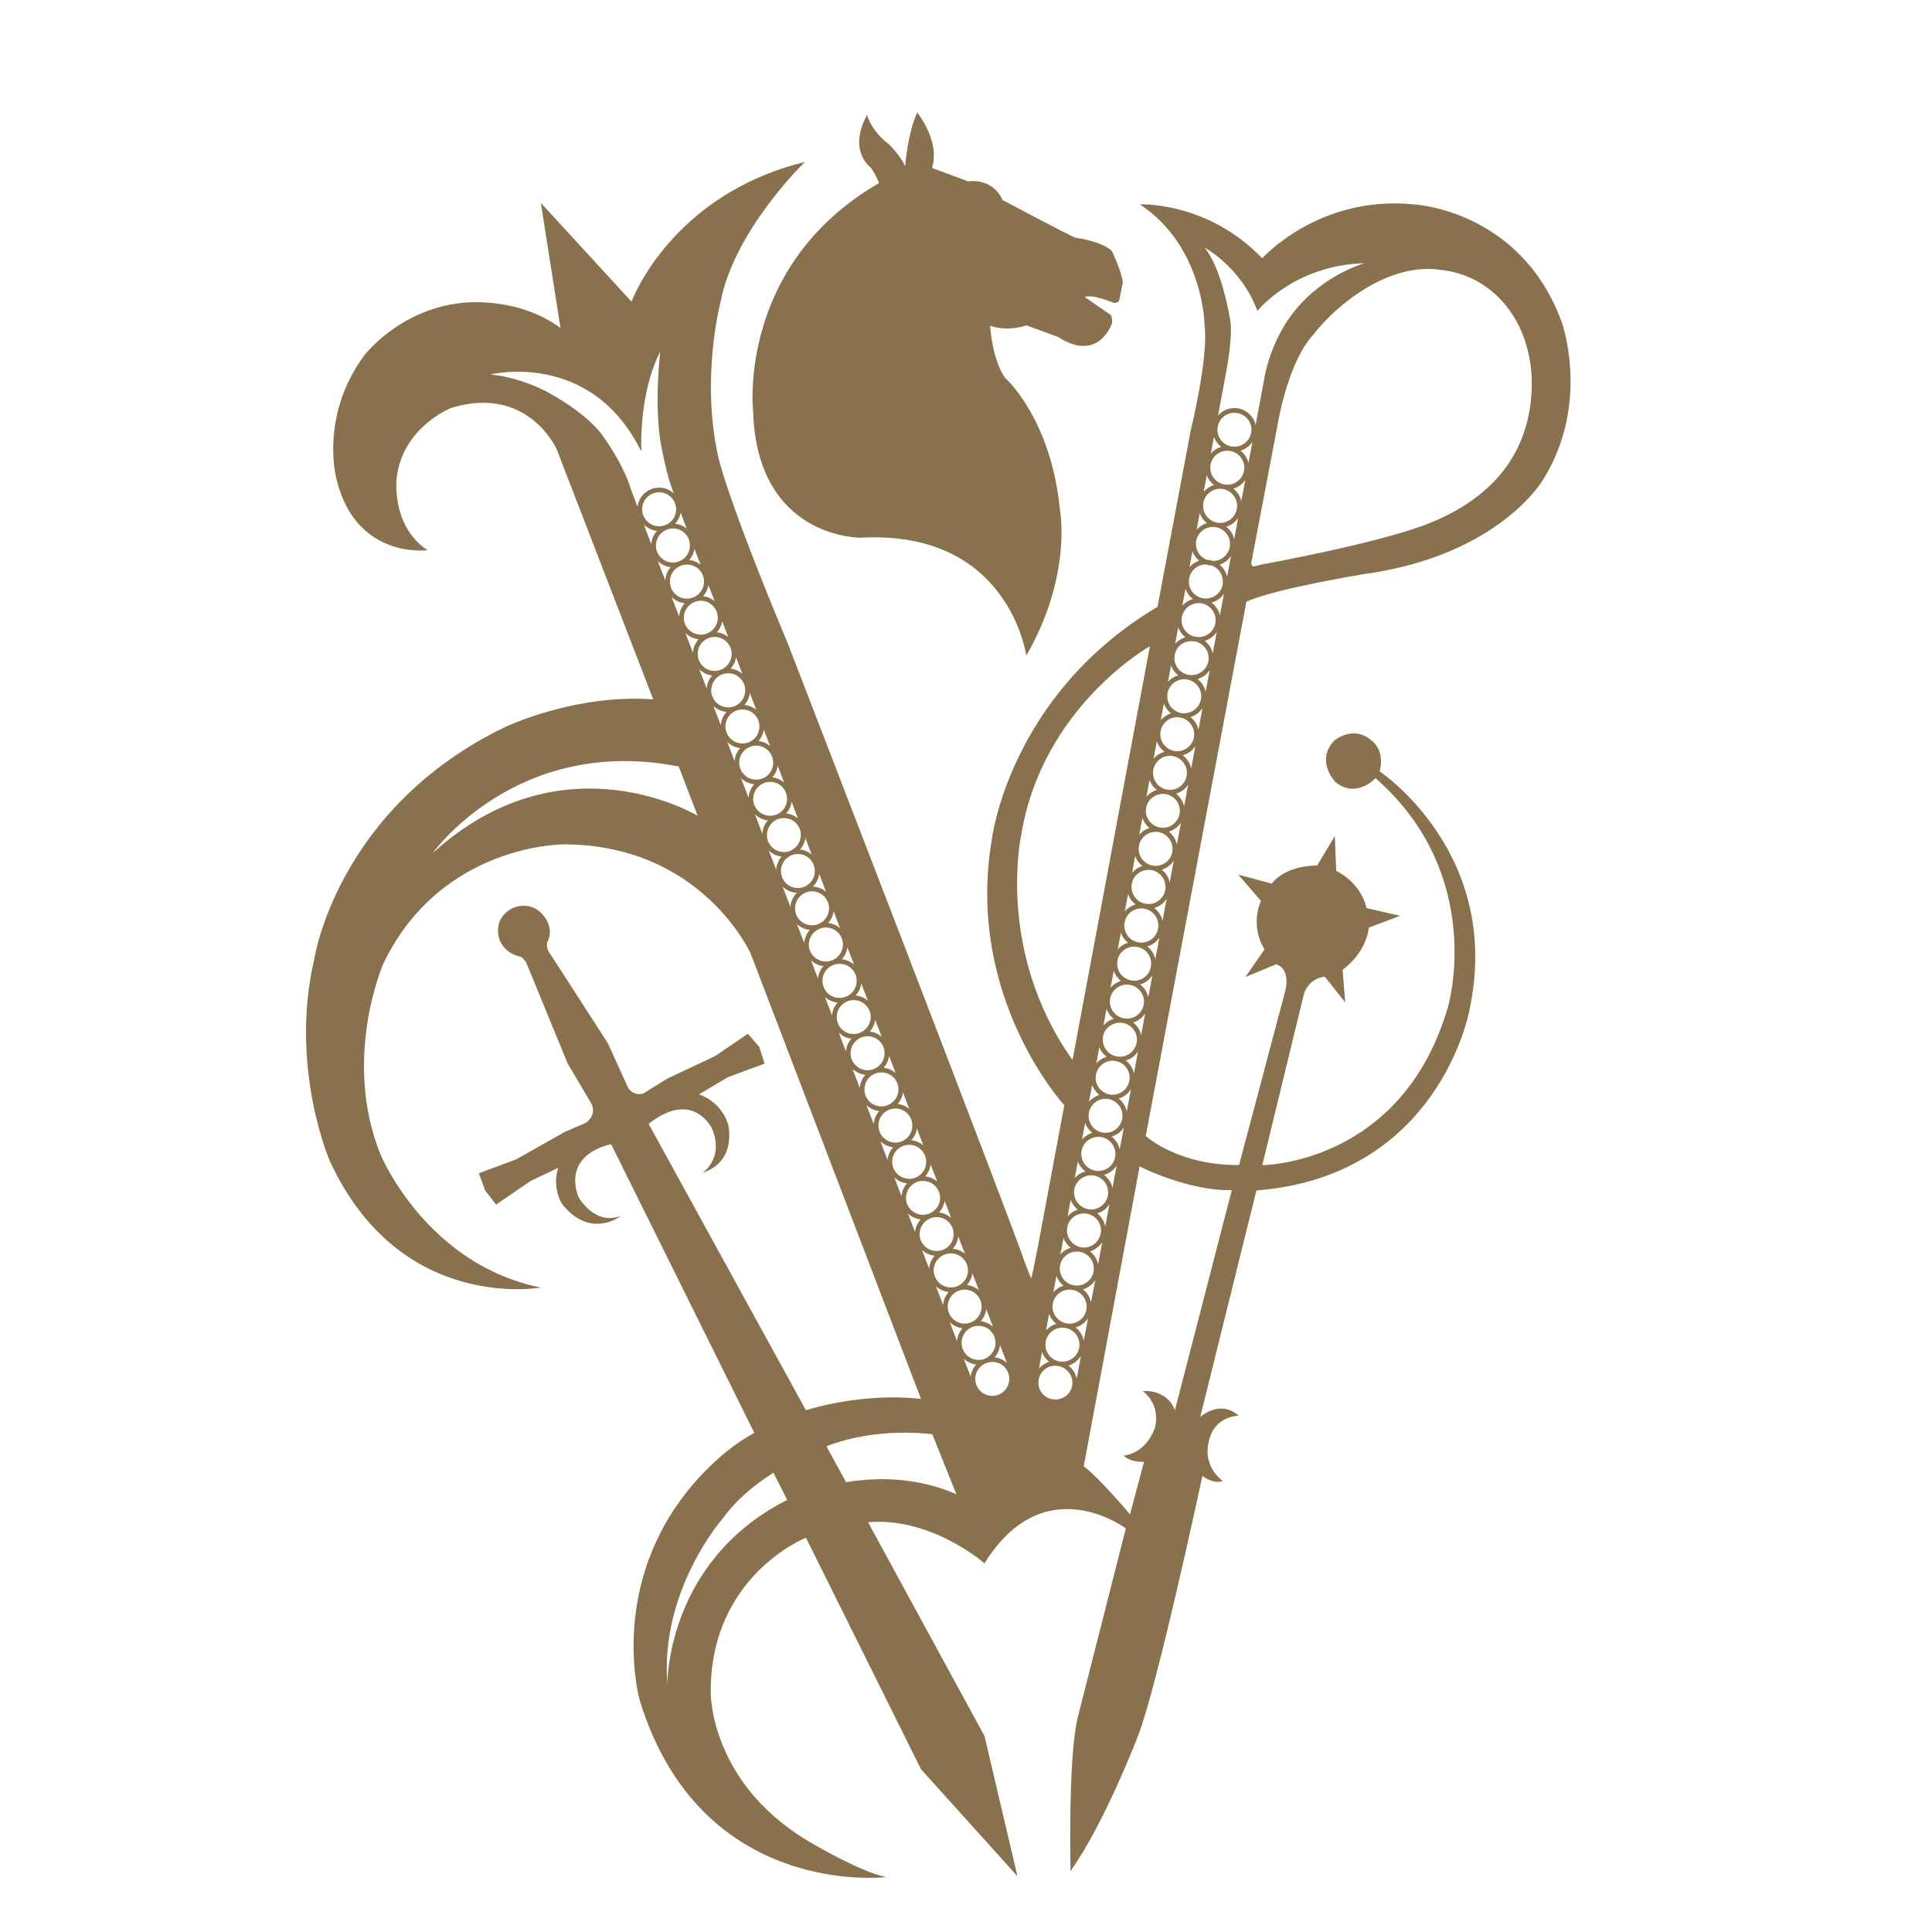
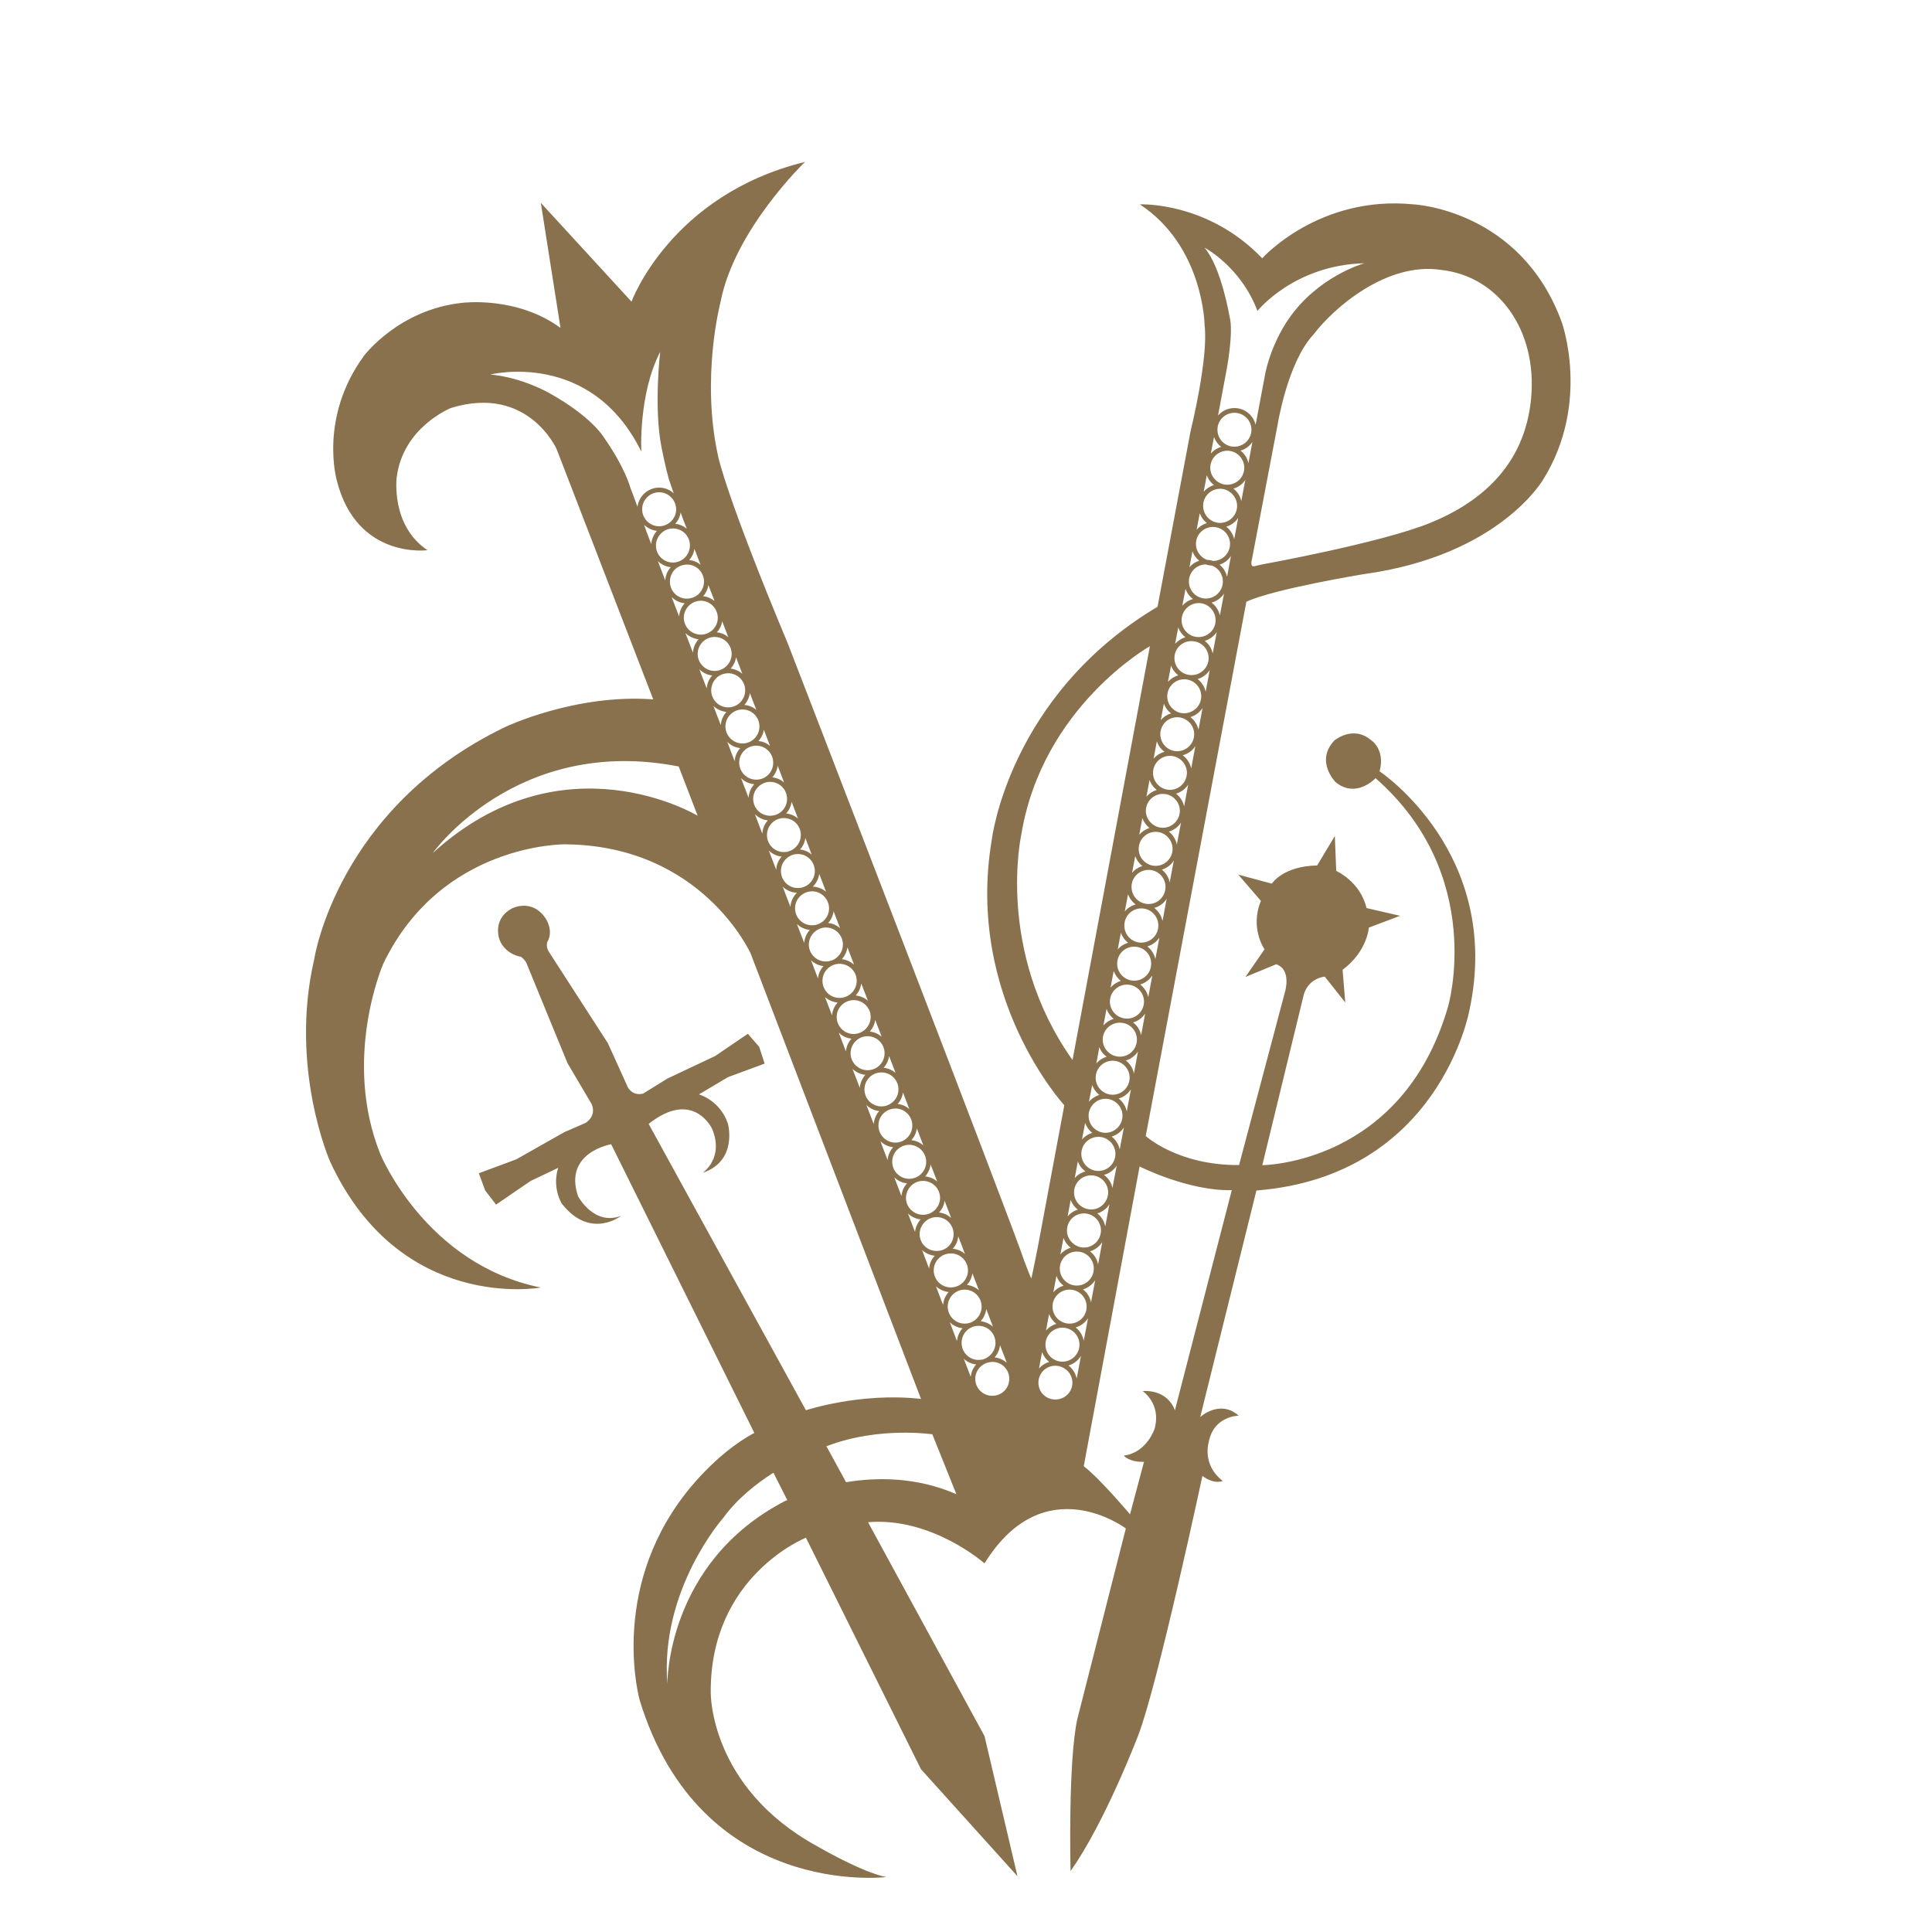
<svg xmlns="http://www.w3.org/2000/svg" version="1.1" id="Livello_1" x="0px" y="0px" viewBox="0 0 1670.4 1670.4" style="enable-background:new 0 0 1670.4 1670.4;" xml:space="preserve">
  <style type="text/css">
	.st0{fill:#88714C;}
</style>
  <g>
    <g>
-       <path class="st0" d="M887.3,566.9c0,0-14.6-108.9-142.8-102c0,0-90.1,1.5-93.4-109.7c0,0-14-125.8,108.9-196.9    c0,0-1.8-5.6-7.1-13.4c0,0-20.2-14-3.3-45.5c0,0,3.6,14,19.3,25.6c0,0,9.8,9.8,13.7,18.7c0,0,2.1-28.6,10.4-46.4    c0,0,20.2,24.7,12.8,47.9l31.2,11.6c0,0,21.1-3.6,29.7,16.1c0,0,59.2,31.5,63.4,32.7c0,0,21.7,2.7,31.2,11.3    c0,0,8.6,18.1,9.5,27.4l-3.2,15.5c0,0-0.3,2.1-4.5,2.1c0,0-18.7-8-25.3-5.1l22.9,15.8c0,0,0.9,3,0.9,6.3c0,0-11,35.4-46.7,12.5    l-27.4-10.1c0,0-15.8,5.9-31.5,0.3c0,0,1.8,29.5,13.1,45.2c0,0,39.6,34.8,47.3,113.9C916.4,440.5,927.4,497.3,887.3,566.9" />
-     </g>
+       </g>
    <path class="st0" d="M1350.3,278.6c-35.6-97.6-128.1-101.9-128.1-101.9c-81.9-8.2-130.9,46.6-130.9,46.6   c-47.4-49.4-105.8-46.6-105.8-46.6c55.3,36.4,56,104.6,56,104.6c3.5,28.2-12.1,91.3-12.1,91.3l-28.6,152   C872,601.4,857.5,726,857.5,726c-23.1,136.4,62.7,229.6,62.7,229.6l-22.7,121.5c0,0-5.7,28.9-5.8,27.9c0.3,1.3-1-1.2-5.9-14.2   c-11.4-34.4-204.5-534-204.5-534c-53.7-128.5-60.3-161.8-60.3-161.8c-15.3-68.2,1.9-133.6,1.9-133.6C634.9,198.6,696,140,696,140   C579.7,168.5,546,260.8,546,260.8l-78.4-85.4l17,108.1c-37.8-27.7-84.5-21.7-84.5-21.7c-55.2,5.5-85.4,45.8-85.4,45.8   c-39.2,53.6-23.5,107.8-23.5,107.8c17.2,68.5,78.4,60.3,78.4,60.3c-32.1-21.5-26.6-63.1-26.6-63.1c5.5-43.5,47-59.9,47-59.9   c66.6-20.4,91.3,35.7,91.3,35.7l83.5,216.3c-67.4-5.1-128.1,23.9-128.1,23.9c-145.4,70.1-165,200.6-165,200.6   c-21.9,94.4,13.7,175.1,13.7,175.1c60.7,131.2,182.2,108.9,182.2,108.9c-99.5-20-138.7-115.2-138.7-115.2   c-33.3-82.7,2.4-164.6,2.4-164.6c50.1-104.6,157.1-103.4,157.1-103.4c118.7,0.8,160.6,94.4,160.6,94.4l147.3,385.1   c-52.1-5.9-99.5,9.8-99.5,9.8l-136-247.6c38.8-30.6,54.9,4.3,54.9,4.3c10.6,25.5-8.2,38-8.2,38c30.6-10.2,21.9-42.3,21.9-42.3   c-6.7-20.4-25.1-25.5-25.1-25.5l25.1-14.9l31.7-11.7l-4.7-14.5l-9.8-11.3l-28.2,19.2l-41.5,19.6l-20.8,12.9   c-9.4,2.4-13.3-5.5-13.3-5.5l-17.2-38l-51.3-79.5c-2.4-4.3-1.2-7.8-1.2-7.8c5.9-10.2-1.2-20.4-1.2-20.4   c-12.1-18.4-29.8-8.6-29.8-8.6c-17.6,10.2-9.8,27.8-9.8,27.8c5.5,12.1,18,13.7,18,13.7c3.1,2,4.7,5.1,4.7,5.1l35.7,87l20.8,35.2   c4.7,11-5.5,16.5-5.5,16.5l-18,7.8l-41.5,23.5l-32.5,12.1l5.5,14.9l9.4,12.2l29.8-20.4l23.9-11.4c-5.5,17.3,3.1,30.9,3.1,30.9   c24.7,31.7,51.3,10.6,51.3,10.6c-23.5,9-37.2-16.9-37.2-16.9c-12.9-38,28.6-45,28.6-45l123.8,249.6c-34.1,18.1-59.9,52.9-59.9,52.9   c-65.8,85-39.2,178.3-39.2,178.3c52.9,172.4,213.1,152.8,213.1,152.8c-21.5-4.3-59.6-26.6-59.6-26.6   c-93.3-51-92.1-132.8-92.1-132.8c-0.8-101.1,82.3-134,82.3-134l99.5,200.2l83.4,92.5L851.2,1501l-100.7-184.9   c55.2-4.7,100.7,35.6,100.7,35.6c51.7-83.5,122.2-30.2,122.2-30.2l-41.9,164.6c-8.2,36.8-5.9,131.6-5.9,131.6   c29.8-41.9,58.4-117.1,58.4-117.1c16.8-43.1,55.6-224.5,55.6-224.5c10.6,7.8,17.6,4.3,17.6,4.3c-18.4-14.1-12.1-33.7-12.1-33.7   c4.3-22.7,25.9-22.7,25.9-22.7c-16.5-14.5-33.3,1.2-33.3,1.2l48.6-195.9c158.3-12.5,184.1-155.6,184.1-155.6   c29.4-135.9-77.6-206.8-77.6-206.8c5.1-19.2-7.4-27-7.4-27c-15.7-13.3-31.8,0.4-31.8,0.4c-16.8,18,1.2,36,1.2,36   c18,14.5,34.5-3.5,34.5-3.5c96,84.2,62.7,197.5,62.7,197.5c-39.6,136.7-160.6,137.1-160.6,137.1l36-148.1c4.7-14.1,18-14.9,18-14.9   l17.7,22.3l-2.3-28.2c21.5-16.1,22.7-36.5,22.7-36.5l27-10.2l-29-6.7c-5.5-23.1-26.2-32.1-26.2-32.1l-1.2-30.2l-15.3,25.5   c-29.4,0.4-39.2,15.7-39.2,15.7l-29-7.8l19.6,22.7c-9.8,23.5,3.1,41.9,3.1,41.9l-16.5,23.9l26.6-11c13.7,4.7,7.5,24.3,7.5,24.3   l-39.6,149.3c-52.9,0.4-80.7-25.1-80.7-25.1l87-461.9c23.1-11,101.5-23.9,101.5-23.9c117.6-16.1,155.2-81.9,155.2-81.9   C1375.4,348.3,1350.3,278.6,1350.3,278.6z M678.7,1297.8C575.8,1351.1,577,1456.1,577,1456.1c-6.5-81.8,48.2-143.6,48.2-143.6   c11.9-16.4,28.1-29.4,43.5-39.2l12,23.7C679.4,1297.5,678.7,1297.8,678.7,1297.8z M581.8,456.9c8.3,0,14.7,6.6,14.7,14.7   c0,5.9-3.4,11-8.5,13.4c-0.6,0.2-1.2,0.4-1.8,0.7c-1.4,0.4-2.9,0.7-4.4,0.7c-8.1,0-14.7-6.6-14.7-14.7   C567.2,463.5,573.8,456.9,581.8,456.9z M569.9,455c-8.1,0-14.7-6.6-14.7-14.7c0-8.1,6.6-14.7,14.7-14.7c8,0,14.6,6.6,14.7,14.7   C584.6,448.4,578,455,569.9,455z M665.8,676c8.2,0,14.7,6.6,14.7,14.7c0,8.1-6.5,14.6-14.7,14.6c-8,0-14.6-6.5-14.6-14.6   C651.2,682.7,657.8,676.1,665.8,676z M653.9,674.1c-8.2,0-14.7-6.6-14.8-14.7c0-8.1,6.6-14.7,14.8-14.7c8.1,0,14.6,6.6,14.6,14.7   C668.6,667.5,662,674.1,653.9,674.1z M677.7,707.3c8.2,0,14.7,6.4,14.7,14.7c0,5.9-3.6,11.1-8.7,13.4c-0.5,0.2-1,0.4-1.5,0.6   c-1.4,0.5-2.9,0.7-4.5,0.7c-8,0-14.6-6.6-14.6-14.7C663.2,713.7,669.7,707.3,677.7,707.3z M683.8,739.7c0.5-0.2,1-0.4,1.5-0.6   c1.4-0.5,2.9-0.7,4.5-0.7c8.2,0,14.7,6.6,14.7,14.7c0,8.1-6.5,14.7-14.7,14.7c-8.1,0-14.6-6.6-14.6-14.7   C675.1,747.2,678.7,742,683.8,739.7z M702.1,770.6c8,0,14.7,6.7,14.7,14.7c0,8.2-6.6,14.7-14.7,14.7c-8.2,0-14.7-6.5-14.7-14.7   C687.4,777.3,693.9,770.7,702.1,770.6z M714.1,801.9c8,0,14.7,6.6,14.7,14.7c0,6.2-3.9,11.5-9.3,13.7c-0.2,0.1-0.4,0.1-0.6,0.2   c-1.5,0.5-3.2,0.8-4.9,0.8c-8.1,0-14.7-6.6-14.7-14.7C699.4,808.6,706,802,714.1,801.9z M725.8,833.3c8.3,0,14.9,6.6,14.9,14.7   c0,8.2-6.6,14.8-14.9,14.8c-8.1,0-14.7-6.6-14.7-14.8C711.1,839.9,717.7,833.3,725.8,833.3z M738.1,864.7c8.1,0,14.7,6.6,14.7,14.5   c0,8.1-6.6,14.7-14.7,14.8c-8.2,0-14.7-6.6-14.7-14.8C723.4,871.3,730,864.7,738.1,864.7z M750.1,895.9c8.2,0,14.7,6.7,14.7,14.7   c0,8.1-6.5,14.7-14.7,14.7c-8.1,0-14.7-6.6-14.7-14.7C735.4,902.6,742,895.9,750.1,895.9z M762.1,927.2c8.1,0,14.7,6.5,14.7,14.7   c0,6-3.6,11.1-8.8,13.4c-0.5,0.2-1,0.4-1.4,0.6c-1.4,0.5-3,0.7-4.5,0.7c-8.2,0-14.7-6.6-14.7-14.7   C747.5,933.7,753.9,927.2,762.1,927.2z M768,959.8c0.6-0.2,1.2-0.4,1.8-0.7c1.4-0.4,2.9-0.7,4.4-0.7c8,0,14.6,6.6,14.6,14.8   c0,6.1-3.7,11.3-8.9,13.5c-0.3,0.1-0.7,0.2-1,0.4c-1.5,0.5-3.1,0.8-4.7,0.8c-8.1,0-14.7-6.6-14.7-14.7   C759.4,967.2,762.9,962.1,768,959.8z M780.5,990.9c0.3-0.1,0.5-0.2,0.7-0.3c1.5-0.5,3.2-0.8,4.9-0.8c8,0,14.7,6.6,14.7,14.7   c0,8.1-6.6,14.7-14.7,14.7c-8.1,0-14.7-6.6-14.7-14.7C771.4,998.3,775.1,993.1,780.5,990.9z M798,1021c8.2,0,14.8,6.6,14.8,14.8   c0,7.9-6.6,14.5-14.8,14.5c-8.1,0-14.7-6.6-14.7-14.5C783.4,1027.6,789.9,1021,798,1021z M809.8,1052.3c8.2,0,14.7,6.6,14.7,14.7   c0,8.2-6.5,14.6-14.7,14.6c-8.1,0-14.7-6.5-14.7-14.6C795.2,1058.9,801.8,1052.3,809.8,1052.3z M822.1,1083.7   c8.2,0,14.8,6.6,14.8,14.7c0,8.1-6.6,14.7-14.8,14.7c-8.2,0-14.8-6.6-14.8-14.7C807.3,1090.2,813.9,1083.7,822.1,1083.7z    M834.1,1115c8,0,14.6,6.6,14.6,14.7c0,8.1-6.6,14.7-14.6,14.7c-8.1,0-14.7-6.6-14.7-14.7C819.4,1121.6,826,1115,834.1,1115z    M846,1146.3c8.1,0,14.7,6.5,14.7,14.8c0,6-3.7,11.2-8.9,13.5c-0.4,0.1-0.8,0.3-1.2,0.5c-1.4,0.5-3,0.7-4.6,0.7   c-8,0-14.6-6.6-14.6-14.7C831.4,1152.8,837.9,1146.3,846,1146.3z M852,1178.8c0.4-0.1,0.9-0.3,1.3-0.5c1.5-0.5,3-0.7,4.6-0.8   c8.3,0,14.7,6.5,14.7,14.6c0,8.2-6.4,14.7-14.7,14.7c-8.1,0-14.7-6.5-14.7-14.7C843.2,1186.2,846.8,1181.1,852,1178.8z    M859.9,1173.6c2.6-2.9,4.3-6.6,4.7-10.6l5.9,15.3C867.6,1175.7,863.9,1174,859.9,1173.6z M847.9,1142.3c2.6-2.8,4.3-6.5,4.8-10.5   l5.8,15.2C855.6,1144.5,851.9,1142.8,847.9,1142.3z M836,1111c2.5-2.8,4.2-6.3,4.7-10.1l5.7,14.7C843.6,1113.1,840,1111.4,836,1111   z M823.7,1079.7c2.7-2.9,4.4-6.6,4.8-10.8l5.8,15.2C831.4,1081.6,827.7,1080,823.7,1079.7z M811.9,1048.3c2.6-2.8,4.3-6.3,4.8-10.1   l5.7,14.9C819.6,1050.5,816,1048.8,811.9,1048.3z M799.9,1017.1c2.5-2.8,4.2-6.3,4.7-10.3l5.7,14.7   C807.5,1019.1,803.9,1017.5,799.9,1017.1z M788,985.8c2.5-2.8,4.2-6.3,4.7-10.2l5.6,14.7C795.5,987.8,791.9,986.2,788,985.8z    M776.1,954.5c2.5-2.7,4.1-6.2,4.6-10l5.5,14.4C783.5,956.5,780,954.9,776.1,954.5z M764,923.2c2.5-2.8,4.2-6.3,4.7-10.2l5.6,14.6   C771.4,925.2,767.9,923.6,764,923.2z M752,891.9c2.5-2.8,4.2-6.3,4.7-10.1l5.6,14.6C759.5,893.9,755.9,892.3,752,891.9z    M739.8,860.7c2.6-2.8,4.4-6.5,4.8-10.5l5.8,15C747.4,862.7,743.8,861.1,739.8,860.7z M727.9,829.3c2.5-2.8,4.2-6.3,4.8-10.2   l5.7,14.9C735.5,831.5,731.9,829.8,727.9,829.3z M716,798c2.5-2.7,4.2-6.2,4.7-10.1l5.6,14.5C723.4,800,719.9,798.4,716,798z    M702.8,766.6c2.9-2.9,4.9-6.7,5.5-11l5.9,15.4C711.1,768.4,707.2,766.8,702.8,766.6z M691.7,734.5c2.5-2.7,4.1-6.2,4.6-10   l5.5,14.4C699.1,736.5,695.6,734.9,691.7,734.5z M679.7,703.3c2.5-2.7,4.2-6.2,4.7-10.1l5.5,14.4   C687.1,705.3,683.6,703.7,679.7,703.3z M667.7,672.1c2.5-2.7,4.2-6.2,4.7-10l5.5,14.4C675.1,674.1,671.6,672.5,667.7,672.1z    M655.8,640.7c2.4-2.7,4.1-6.1,4.6-9.8l5.4,14.1C663.1,642.6,659.6,641.1,655.8,640.7z M636.4,568.3l5.4,14.2   c-2.8-2.4-6.3-4-10.1-4.4C634.2,575.4,635.8,572,636.4,568.3z M617.9,580.1c-8.1,0-14.7-6.7-14.7-14.7c0-8.1,6.6-14.7,14.7-14.7   c8.1,0,14.7,6.6,14.7,14.7C632.6,573.4,625.9,580.1,617.9,580.1z M619.8,546.7c2.4-2.6,4.1-6,4.6-9.6l5.3,13.8   C627,548.6,623.6,547.1,619.8,546.7z M606,548.7c-8.2,0-14.7-6.5-14.8-14.6c0-6,3.7-11.2,8.9-13.5c0.4-0.1,0.7-0.3,1.1-0.4   c1.5-0.5,3.1-0.8,4.7-0.8c8.1,0,14.6,6.6,14.7,14.7C620.6,542.2,614,548.7,606,548.7z M599.7,516.4c-0.4,0.1-0.7,0.3-1.1,0.4   c-1.5,0.5-3.1,0.8-4.7,0.8c-8.3,0-14.7-6.6-14.7-14.7c0-6,3.4-11.1,8.5-13.4c0.6-0.2,1.3-0.5,1.9-0.7c1.4-0.4,2.9-0.7,4.4-0.7   c8.1,0,14.7,6.6,14.7,14.8C608.6,509,605,514.2,599.7,516.4z M595.9,484.2c2.4-2.7,4-6,4.5-9.7l5.3,13.8   C603,486,599.6,484.6,595.9,484.2z M579.9,490.4c-2.8,3.1-4.5,7.1-4.7,11.5l-6.4-16.8C571.7,488,575.6,489.9,579.9,490.4z    M592,521.6c-2.8,3.1-4.6,7.1-4.8,11.5l-6.5-16.9C583.7,519.2,587.6,521.1,592,521.6z M604,552.7c-2.8,3.1-4.6,7.1-4.9,11.6   l-6.5-17C595.6,550.2,599.6,552.2,604,552.7z M615.8,584c-2.7,3-4.5,6.9-4.8,11.2l-6.4-16.6C607.6,581.6,611.5,583.6,615.8,584z    M624.1,583.1c0.2-0.1,0.4-0.2,0.6-0.2c1.5-0.5,3.2-0.8,4.9-0.8c8,0,14.7,6.6,14.7,14.7c0,8.2-6.6,14.8-14.7,14.8   c-8.2,0-14.7-6.6-14.7-14.8C615,590.5,618.8,585.2,624.1,583.1z M648.3,599.2l5.6,14.5c-2.8-2.3-6.4-3.9-10.3-4.2   C646.1,606.6,647.8,603.1,648.3,599.2z M641.9,613.4c8.2,0,14.7,6.6,14.7,14.7c0,8.1-6.5,14.7-14.7,14.7c-8.1,0-14.7-6.7-14.7-14.7   C627.2,620,633.8,613.4,641.9,613.4z M640,646.8c-2.8,3.1-4.6,7-4.8,11.4l-6.4-16.8C631.7,644.4,635.6,646.3,640,646.8z    M652.1,678.1c-2.8,3.1-4.6,7.1-4.9,11.6l-6.5-16.9C643.7,675.7,647.7,677.6,652.1,678.1z M663.9,709.3c-2.8,3-4.5,7-4.8,11.5   l-6.4-16.8C655.7,706.9,659.6,708.9,663.9,709.3z M675.8,740.6c-2.7,3.1-4.5,7-4.7,11.4l-6.4-16.6   C667.7,738.2,671.5,740.2,675.8,740.6z M689,771.9c-3.2,3.1-5.3,7.4-5.6,12.2l-6.7-17.5C679.9,769.7,684.2,771.7,689,771.9z    M700.2,804c-2.8,3-4.5,6.9-4.9,11.2l-6.3-16.3C692,801.7,695.9,803.6,700.2,804z M712,835.3c-2.7,2.9-4.4,6.6-4.8,10.7l-6-15.8   C704,833,707.8,834.8,712,835.3z M724.2,866.8c-2.7,3-4.5,6.9-4.8,11.1l-6.1-15.8C716.3,864.7,720.1,866.4,724.2,866.8z M736.2,898   c-2.7,3-4.5,6.8-4.8,11.1l-6.2-16.3C728.1,895.7,731.9,897.6,736.2,898z M748.2,929.3c-2.7,3-4.5,7-4.8,11.3l-6.3-16.4   C740.1,927,744,928.9,748.2,929.3z M760.2,960.6c-2.7,3-4.4,6.9-4.8,11.2l-6.3-16.4C752.1,958.3,755.9,960.2,760.2,960.6z    M772.2,991.9c-2.7,3-4.5,6.9-4.8,11.1l-6.2-16.3C764.1,989.5,767.9,991.4,772.2,991.9z M784.2,1023.1c-2.7,3-4.5,6.9-4.8,11.1   l-6.2-16.3C776.1,1020.8,779.9,1022.7,784.2,1023.1z M796,1054.3c-2.7,2.9-4.4,6.7-4.9,10.8l-6.1-15.9   C788,1052,791.8,1053.8,796,1054.3z M808.2,1085.7c-2.8,3-4.6,6.8-4.9,11.1l-6.1-16C800.2,1083.5,804,1085.3,808.2,1085.7z    M820.2,1117.1c-2.7,3-4.5,6.9-4.8,11.2l-6.2-16.2C812.1,1114.8,816,1116.6,820.2,1117.1z M832.2,1148.4c-2.7,3-4.4,6.8-4.8,11.1   l-6.2-16.3C824.1,1146,827.9,1147.9,832.2,1148.4z M844,1179.7c-2.6,2.9-4.3,6.6-4.7,10.7l-6-15.6   C836.1,1177.4,839.8,1179.3,844,1179.7z M617.8,519.6c-2.8-2.2-6.1-3.7-9.9-4.1c2.4-2.6,4-6,4.6-9.6L617.8,519.6z M592.6,454.1   l1.2,3c-2.8-2.3-6.2-3.8-10-4.2c2.4-2.7,4.1-6.1,4.7-9.8C590.3,448.2,591.9,452.5,592.6,454.1z M521.7,377.6   c0,0-10.3-17.4-46.4-37.5c0,0-23-13.6-51.3-16.3c0,0,87-21.9,130.5,66.7c0,0-2.7-49.5,16.3-86.3c0,0-5.8,48.4,1.3,83.4   c0,0,3.3,16.5,6.2,26.8c0,0,1.8,5.3,4.2,12.1c-3.3-3.1-7.8-4.9-12.6-4.9c-9.7,0-17.6,7.3-18.7,16.6c-2.9-7.9-5.6-15.2-6.2-16.5   C545.1,421.7,540.2,403.7,521.7,377.6z M556.9,453.8c3,2.8,6.8,4.7,11.1,5.2c-2.8,3.1-4.6,7.1-4.9,11.5l-4.2-11   C558.9,459.4,558.1,457.2,556.9,453.8z M374.2,737.5c0,0,72.6-102.2,212.6-74.8l16.4,42.6C603.2,705.3,486.9,635,374.2,737.5z    M616.8,610.4c3,2.8,6.9,4.7,11.3,5.1c-2.8,3.1-4.6,7.1-4.9,11.5L616.8,610.4z M731.5,1281.5l-17-31.1c0.9-0.3,1.5-0.5,1.5-0.5   c44.3-16.7,90.1-9.8,90.1-9.8l20.8,51.8C792.5,1276.9,758.3,1277.1,731.5,1281.5z M1041.4,214.1c0,0,31.2,16.2,45.8,54.7   c0,0,31.5-39.6,92.4-41.2c0,0-40.3,11.1-65.8,48.7c0,0-13.7,18.8-19.7,45.8l-8.5,45.2c-1.9-8.2-9.4-14.5-18.3-14.5   c-5.7,0-10.8,2.5-14.2,6.5l7.3-39c0,0,6.4-33,2.7-46.5C1063.1,273.9,1056,231.1,1041.4,214.1z M1049.6,377.8   c1.2,3.4,3.4,6.4,6.2,8.6c-3.5,1-6.6,3-8.9,5.7L1049.6,377.8z M1052.6,371.5c0-8,6.5-14.6,14.7-14.6c8.1,0,14.7,6.6,14.7,14.6   c0,8.1-6.6,14.7-14.7,14.7c-0.9,0-1.8-0.1-2.6-0.2c0,0-0.1,0-0.1,0C1057.7,384.7,1052.6,378.7,1052.6,371.5z M1061.1,389.7   c8.1,0,14.7,6.6,14.7,14.7c0,8.1-6.5,14.7-14.7,14.7c-0.7,0-1.3,0-2-0.1c-0.5-0.1-1-0.2-1.4-0.3c-6.5-1.6-11.3-7.4-11.3-14.3   C1046.4,396.4,1052.9,389.8,1061.1,389.7z M1054.9,422.6c0.6,0,1.3,0,1.9,0.1c0.5,0.1,1,0.2,1.5,0.3c6.4,1.6,11.2,7.4,11.3,14.3   c0,8.2-6.6,14.8-14.7,14.8c-8.1,0-14.7-6.6-14.7-14.8C1040.2,429.2,1046.8,422.6,1054.9,422.6z M1043.5,452.3c-3.5,1-6.6,3-8.9,5.7   l2.7-14.3C1038.5,447.1,1040.7,450.1,1043.5,452.3z M1048.8,455.6c8,0,14.7,6.6,14.7,14.7c0,8.1-6.6,14.7-14.7,14.7l0,0   c-1.7-0.6-3.5-0.9-5.4-1c-5.5-2.2-9.4-7.5-9.4-13.7C1034,462.2,1040.5,455.6,1048.8,455.6z M1042.6,488c1.7,0.6,3.5,0.9,5.3,1   c5.5,2.1,9.4,7.5,9.4,13.8c0,8.1-6.6,14.7-14.7,14.7c-8.1,0-14.7-6.6-14.7-14.7C1027.9,494.6,1034.5,488,1042.6,488z M918.6,1177.3   c-8.2,0-14.7-6.6-14.7-14.7c0-8.1,6.5-14.7,14.7-14.7c8.1,0,14.7,6.6,14.7,14.7C933.3,1170.7,926.7,1177.3,918.6,1177.3z    M927.2,1195.5c0,8.1-6.6,14.5-14.7,14.5c-8.3,0-14.7-6.4-14.7-14.5c0-8.2,6.5-14.7,14.7-14.7   C920.5,1180.9,927.2,1187.4,927.2,1195.5z M924.7,1144.4c-8.1,0-14.7-6.6-14.7-14.7c0-8,6.6-14.7,14.7-14.7   c8.2,0,14.8,6.6,14.8,14.7C939.6,1137.8,933,1144.4,924.7,1144.4z M931,1111.5c-8.1,0-14.7-6.6-14.7-14.7c0-8.2,6.6-14.7,14.7-14.7   c0.6,0,1.2,0,1.9,0.1c0.6,0.1,1.1,0.2,1.7,0.3c6.4,1.6,11.1,7.3,11.1,14.3C945.7,1104.9,939.1,1111.5,931,1111.5z M937.2,1078.6   c-0.6,0-1.3,0-1.9-0.1c-0.5-0.1-1-0.2-1.5-0.3c-6.4-1.6-11.3-7.4-11.3-14.3c0-8.3,6.6-14.8,14.7-14.8c0.6,0,1.2,0,1.8,0.1   c0.6,0.1,1.2,0.3,1.9,0.4c6.3,1.6,11,7.3,11,14.3C951.8,1072,945.3,1078.6,937.2,1078.6z M943.4,1045.7c-0.6,0-1.2,0-1.8-0.1   c-0.6-0.2-1.3-0.3-2-0.4c-6.3-1.7-11-7.4-11-14.3c0-8,6.6-14.7,14.8-14.7c8.1,0,14.7,6.6,14.7,14.7   C958.1,1039.1,951.5,1045.7,943.4,1045.7z M949.7,1012.4c-8.2,0-14.8-6.6-14.8-14.8c0-8.1,6.6-14.7,14.8-14.7   c8.1,0,14.7,6.7,14.7,14.7C964.4,1005.8,957.8,1012.4,949.7,1012.4z M955.8,979.4c-8.1,0-14.6-6.6-14.6-14.7   c0-8.1,6.6-14.7,14.6-14.7c8.1,0,14.7,6.6,14.7,14.7C970.5,972.8,963.9,979.4,955.8,979.4z M962,946.5c-8.1,0-14.7-6.6-14.7-14.7   c0-8.1,6.6-14.7,14.7-14.7c8.1,0,14.7,6.6,14.7,14.7C976.6,939.9,970.1,946.5,962,946.5z M968.3,913.6c-8.3,0-14.8-6.6-14.9-14.7   c0-8.1,6.6-14.7,14.9-14.7c0.8,0,1.5,0.1,2.3,0.2c0.2,0.1,0.5,0.1,0.7,0.1c6.7,1.4,11.7,7.3,11.7,14.4   C982.9,907,976.4,913.6,968.3,913.6z M974.4,880.7c-0.8,0-1.5-0.1-2.3-0.2c-0.3-0.1-0.6-0.1-0.9-0.2c-6.6-1.4-11.6-7.3-11.6-14.3   c0-8.1,6.6-14.7,14.7-14.7c0.8,0,1.7,0.1,2.5,0.2c0.2,0,0.3,0.1,0.5,0.1c6.7,1.4,11.8,7.3,11.8,14.4   C989.1,874.1,982.5,880.7,974.4,880.7z M980.6,847.9c-8.1,0-14.7-6.6-14.7-14.7c0-8.2,6.5-14.7,14.7-14.7c8.2,0,14.7,6.4,14.7,14.7   C995.3,841.3,988.8,847.9,980.6,847.9z M986.8,815c-8.2,0-14.7-6.6-14.7-14.8c0-8.2,6.5-14.8,14.7-14.8c8.1,0,14.7,6.6,14.7,14.8   C1001.5,808.4,994.9,815,986.8,815z M993.1,781.6c-8.3,0-14.7-6.5-14.8-14.8c0-8.1,6.5-14.7,14.8-14.7c0.7,0,1.3,0.1,2,0.1   c0.5,0.1,0.9,0.2,1.4,0.3c6.4,1.5,11.2,7.4,11.2,14.3C1007.6,775.1,1001.2,781.6,993.1,781.6z M999.2,748.6c-0.6,0-1.3,0-1.9-0.1   c-0.5-0.1-1-0.2-1.6-0.3c-6.4-1.6-11.2-7.3-11.2-14.3c0-8.1,6.6-14.7,14.7-14.7c0.8,0,1.5,0.1,2.3,0.2c0.2,0.1,0.5,0.1,0.7,0.1   c6.5,1.4,11.6,7.4,11.6,14.4C1013.8,742.1,1007.2,748.6,999.2,748.6z M1005.4,715.7c-0.7,0-1.5-0.1-2.2-0.2   c-0.4-0.1-0.7-0.1-1.1-0.2c-6.5-1.5-11.4-7.4-11.4-14.2c0-8.1,6.6-14.7,14.7-14.7c8.1,0,14.7,6.6,14.7,14.7   C1020,709.1,1013.5,715.7,1005.4,715.7z M1011.5,682.9c-8,0-14.6-6.6-14.6-14.7c0-8.1,6.6-14.7,14.6-14.7c8.1,0,14.7,6.6,14.7,14.7   C1026.2,676.3,1019.6,682.9,1011.5,682.9z M1017.8,649.5c-8,0-14.6-6.6-14.6-14.7c0-8.1,6.5-14.7,14.6-14.7c0.9,0,1.7,0.1,2.5,0.2   c0.1,0,0.3,0.1,0.4,0.1c6.7,1.4,11.8,7.3,11.8,14.4C1032.5,642.9,1025.9,649.5,1017.8,649.5z M1023.9,616.7c-0.9,0-1.8-0.1-2.6-0.2   c0,0,0,0,0,0c-6.9-1.3-12.1-7.3-12.1-14.5c0-8.1,6.6-14.7,14.7-14.7c8.1,0,14.7,6.6,14.7,14.7C1038.6,610,1032,616.6,1023.9,616.7z    M1030.2,583.7c-8.2,0-14.8-6.6-14.8-14.7c0-8.3,6.5-14.7,14.8-14.7c0.7,0,1.5,0.1,2.2,0.2c0.4,0.1,0.8,0.1,1.2,0.2   c6.5,1.5,11.4,7.3,11.4,14.4C1044.9,577.1,1038.3,583.7,1030.2,583.7z M1036.3,550.8c-0.8,0-1.5-0.1-2.3-0.2   c-0.3-0.1-0.5-0.1-0.8-0.1c-6.6-1.4-11.6-7.3-11.6-14.2c0-8.2,6.6-14.8,14.7-14.9c8.1,0,14.7,6.6,14.7,14.9   C1051.1,544.2,1044.4,550.8,1036.3,550.8z M1031.5,517.9c-3.7,1-6.9,3.1-9.3,5.9l2.8-14.7C1026.2,512.7,1028.5,515.8,1031.5,517.9z    M1024.9,551c-3.5,1-6.5,3-8.9,5.6l2.7-14.1C1019.9,545.8,1022.1,548.8,1024.9,551z M1018.7,583.9c-3.5,1-6.5,3-8.9,5.6l2.7-14.1   C1013.7,578.8,1015.9,581.7,1018.7,583.9z M1012.5,616.8c-3.5,1-6.6,3.1-8.9,5.8l2.7-14.3C1007.5,611.8,1009.7,614.7,1012.5,616.8z    M1006.9,650c-3.8,1-7.1,3.1-9.5,6l2.8-15.1C1001.4,644.6,1003.8,647.8,1006.9,650z M993.9,674.3c1.2,3.5,3.4,6.5,6.3,8.7   c-3.5,1-6.7,3.1-9,5.8L993.9,674.3z M987.7,707.3c1.2,3.4,3.4,6.4,6.2,8.6c-3.5,1-6.6,3.1-8.9,5.8L987.7,707.3z M981.5,740.2   c1.2,3.4,3.4,6.4,6.2,8.6c-3.5,1-6.6,3.1-8.9,5.8L981.5,740.2z M975.3,773.1c1.3,3.6,3.6,6.7,6.6,8.9c-3.7,1-7,3.1-9.4,6   L975.3,773.1z M969.1,806.4c1.2,3.5,3.4,6.5,6.3,8.7c-3.5,1-6.7,3-9,5.8L969.1,806.4z M962.9,839.5c1.2,3.4,3.4,6.4,6.2,8.6   c-3.5,1-6.6,3.1-8.9,5.8L962.9,839.5z M956.7,872.3c1.2,3.4,3.4,6.4,6.2,8.6c-3.5,1-6.6,3-8.9,5.7L956.7,872.3z M950.5,905.3   c1.2,3.4,3.4,6.3,6.3,8.4c-3.5,1-6.6,3-8.9,5.7L950.5,905.3z M944.3,938.1c1.2,3.4,3.4,6.4,6.2,8.6c-3.5,1-6.6,3.1-9,5.8   L944.3,938.1z M938.2,970.9c1.2,3.4,3.4,6.4,6.2,8.6c-3.5,1-6.6,3-8.9,5.7L938.2,970.9z M931.9,1004.1c1.3,3.5,3.6,6.6,6.6,8.7   c-3.7,1-6.9,3-9.3,5.8L931.9,1004.1z M925.7,1037.4c1.2,3.4,3.4,6.3,6.2,8.5c-3.5,1-6.5,3-8.8,5.7L925.7,1037.4z M925.7,1078.8   c-3.5,1-6.6,3.1-8.9,5.7l2.7-14.2C920.7,1073.7,922.9,1076.6,925.7,1078.8z M919.6,1111.6c-3.5,1-6.6,3-8.9,5.7l2.7-14.2   C914.6,1106.5,916.7,1109.5,919.6,1111.6z M913.3,1144.6c-3.5,1-6.5,3-8.9,5.7l2.6-14.1C908.4,1139.5,910.5,1142.4,913.3,1144.6z    M907.2,1177.5c-3.5,1-6.6,3-8.9,5.7l2.7-14.2C902.2,1172.4,904.4,1175.4,907.2,1177.5z M923.8,1180.6c4.5-1.3,8.3-4.3,10.8-8.3   l-3.7,19.7C930,1187.4,927.4,1183.4,923.8,1180.6z M937,1159.3c-0.8-4.7-3.4-8.8-7-11.6c4.5-1.3,8.3-4.2,10.7-8L937,1159.3z    M943.3,1126c-0.9-4.5-3.4-8.5-7-11.2c4.4-1.3,8.2-4.2,10.6-8L943.3,1126z M949.4,1093.2c-0.9-4.6-3.4-8.6-7-11.3   c4.4-1.3,8.2-4.2,10.6-8L949.4,1093.2z M955.6,1060.4c-0.9-4.6-3.4-8.6-6.9-11.3c4.4-1.3,8.1-4.1,10.5-7.9L955.6,1060.4z    M961.8,1027.2c-0.9-4.7-3.6-8.7-7.3-11.4c4.6-1.2,8.4-4.1,11-8L961.8,1027.2z M968.1,993.8c-0.9-4.5-3.5-8.4-7-11.1   c4.4-1.3,8.1-4.1,10.6-7.9L968.1,993.8z M974.2,961c-0.9-4.5-3.4-8.5-7-11.2c4.4-1.3,8.2-4.2,10.6-8L974.2,961z M980.4,928.2   c-0.9-4.6-3.4-8.5-7-11.3c4.4-1.3,8.1-4.1,10.5-7.8L980.4,928.2z M986.6,895c-0.9-4.5-3.4-8.3-6.9-11c4.3-1.3,8-4,10.4-7.7   L986.6,895z M985.8,851.2c4.4-1.3,8-4.1,10.5-7.8l-3.5,18.7C991.8,857.7,989.3,853.9,985.8,851.2z M992,818.3c4.3-1.3,8-4,10.4-7.7   l-3.5,18.7C998,824.9,995.5,821,992,818.3z M997.9,785c4.5-1.2,8.4-4.1,10.8-8l-3.6,19.3C1004.2,791.7,1001.5,787.7,997.9,785z    M1004.5,751.9c4.3-1.3,8-4.1,10.4-7.9l-3.6,19C1010.5,758.6,1008,754.6,1004.5,751.9z M1010.6,719c4.4-1.3,8.1-4.1,10.5-7.8   l-3.6,19C1016.6,725.7,1014.1,721.8,1010.6,719z M1016.8,686.2c4.4-1.3,8.1-4.1,10.5-7.8l-3.5,18.8   C1022.8,692.8,1020.3,688.9,1016.8,686.2z M1022.5,653c4.6-1.2,8.5-4,11-7.9l-3.6,19.3C1028.9,659.7,1026.2,655.7,1022.5,653z    M1029.2,620c4.3-1.3,8-4.1,10.5-7.8l-3.5,18.7C1035.2,626.5,1032.7,622.6,1029.2,620z M1035.4,587.1c4.3-1.2,8-4,10.5-7.7   l-3.5,18.7C1041.4,593.6,1038.9,589.7,1035.4,587.1z M1041.6,554.1c4.3-1.3,8-4,10.4-7.6l-3.5,18.5   C1047.6,560.6,1045.1,556.7,1041.6,554.1z M1047.5,521c4.5-1.2,8.3-4,10.8-7.8l-3.6,18.9C1053.7,527.6,1051.1,523.7,1047.5,521z    M1054.4,488.2c4.1-1.3,7.6-4,9.9-7.5l-3.4,18.1C1060,494.6,1057.7,490.8,1054.4,488.2z M1060.2,455.4c4.3-1.3,7.9-4,10.3-7.6   l-3.4,18.4C1066.1,461.8,1063.6,458,1060.2,455.4z M1066.4,422.5c4.3-1.3,7.9-4,10.3-7.6l-3.5,18.4   C1072.3,428.9,1069.8,425.1,1066.4,422.5z M1072.5,389.6c4.3-1.2,7.9-3.9,10.3-7.5l-3.4,18.3C1078.4,396.1,1076,392.2,1072.5,389.6   z M1043.4,410.9c1.2,3.4,3.4,6.3,6.2,8.5c-3.5,1-6.5,3.1-8.9,5.7L1043.4,410.9z M1031,476.7c1.2,3.2,3.2,6,5.8,8.1   c-3.3,1.1-6.2,3-8.4,5.6L1031,476.7z M883.1,721.1c18.3-110.2,111.1-162.4,111.1-162.4l-66.9,357.8   C860.3,822,883.1,721.1,883.1,721.1z M1065,1029l-49.2,190.4c0,0-5-17.9-27.9-16.7c0,0,16.3,10.8,10.4,32.5c0,0-6.7,20.8-26.7,23.3   c0,0,4.6,5.8,17.5,5.4l-12.1,45.4c0,0-26.2-31.2-40-41.6l48.3-259.2C985.4,1008.6,1027.5,1029.9,1065,1029z M1323.8,344.4   c-5.5,58.9-44.9,90.5-87.5,107.8c-42.7,17.3-144.6,35.7-144.6,35.7l-6.6,1.5c0,0-4.8,2.2-2.6-6.2l22.1-115.9   c0,0,8.5-54.1,31.2-78.3c17.7-23.2,63.6-62.9,110.4-55.6C1295.5,238.8,1329.3,285.5,1323.8,344.4z" />
  </g>
</svg>